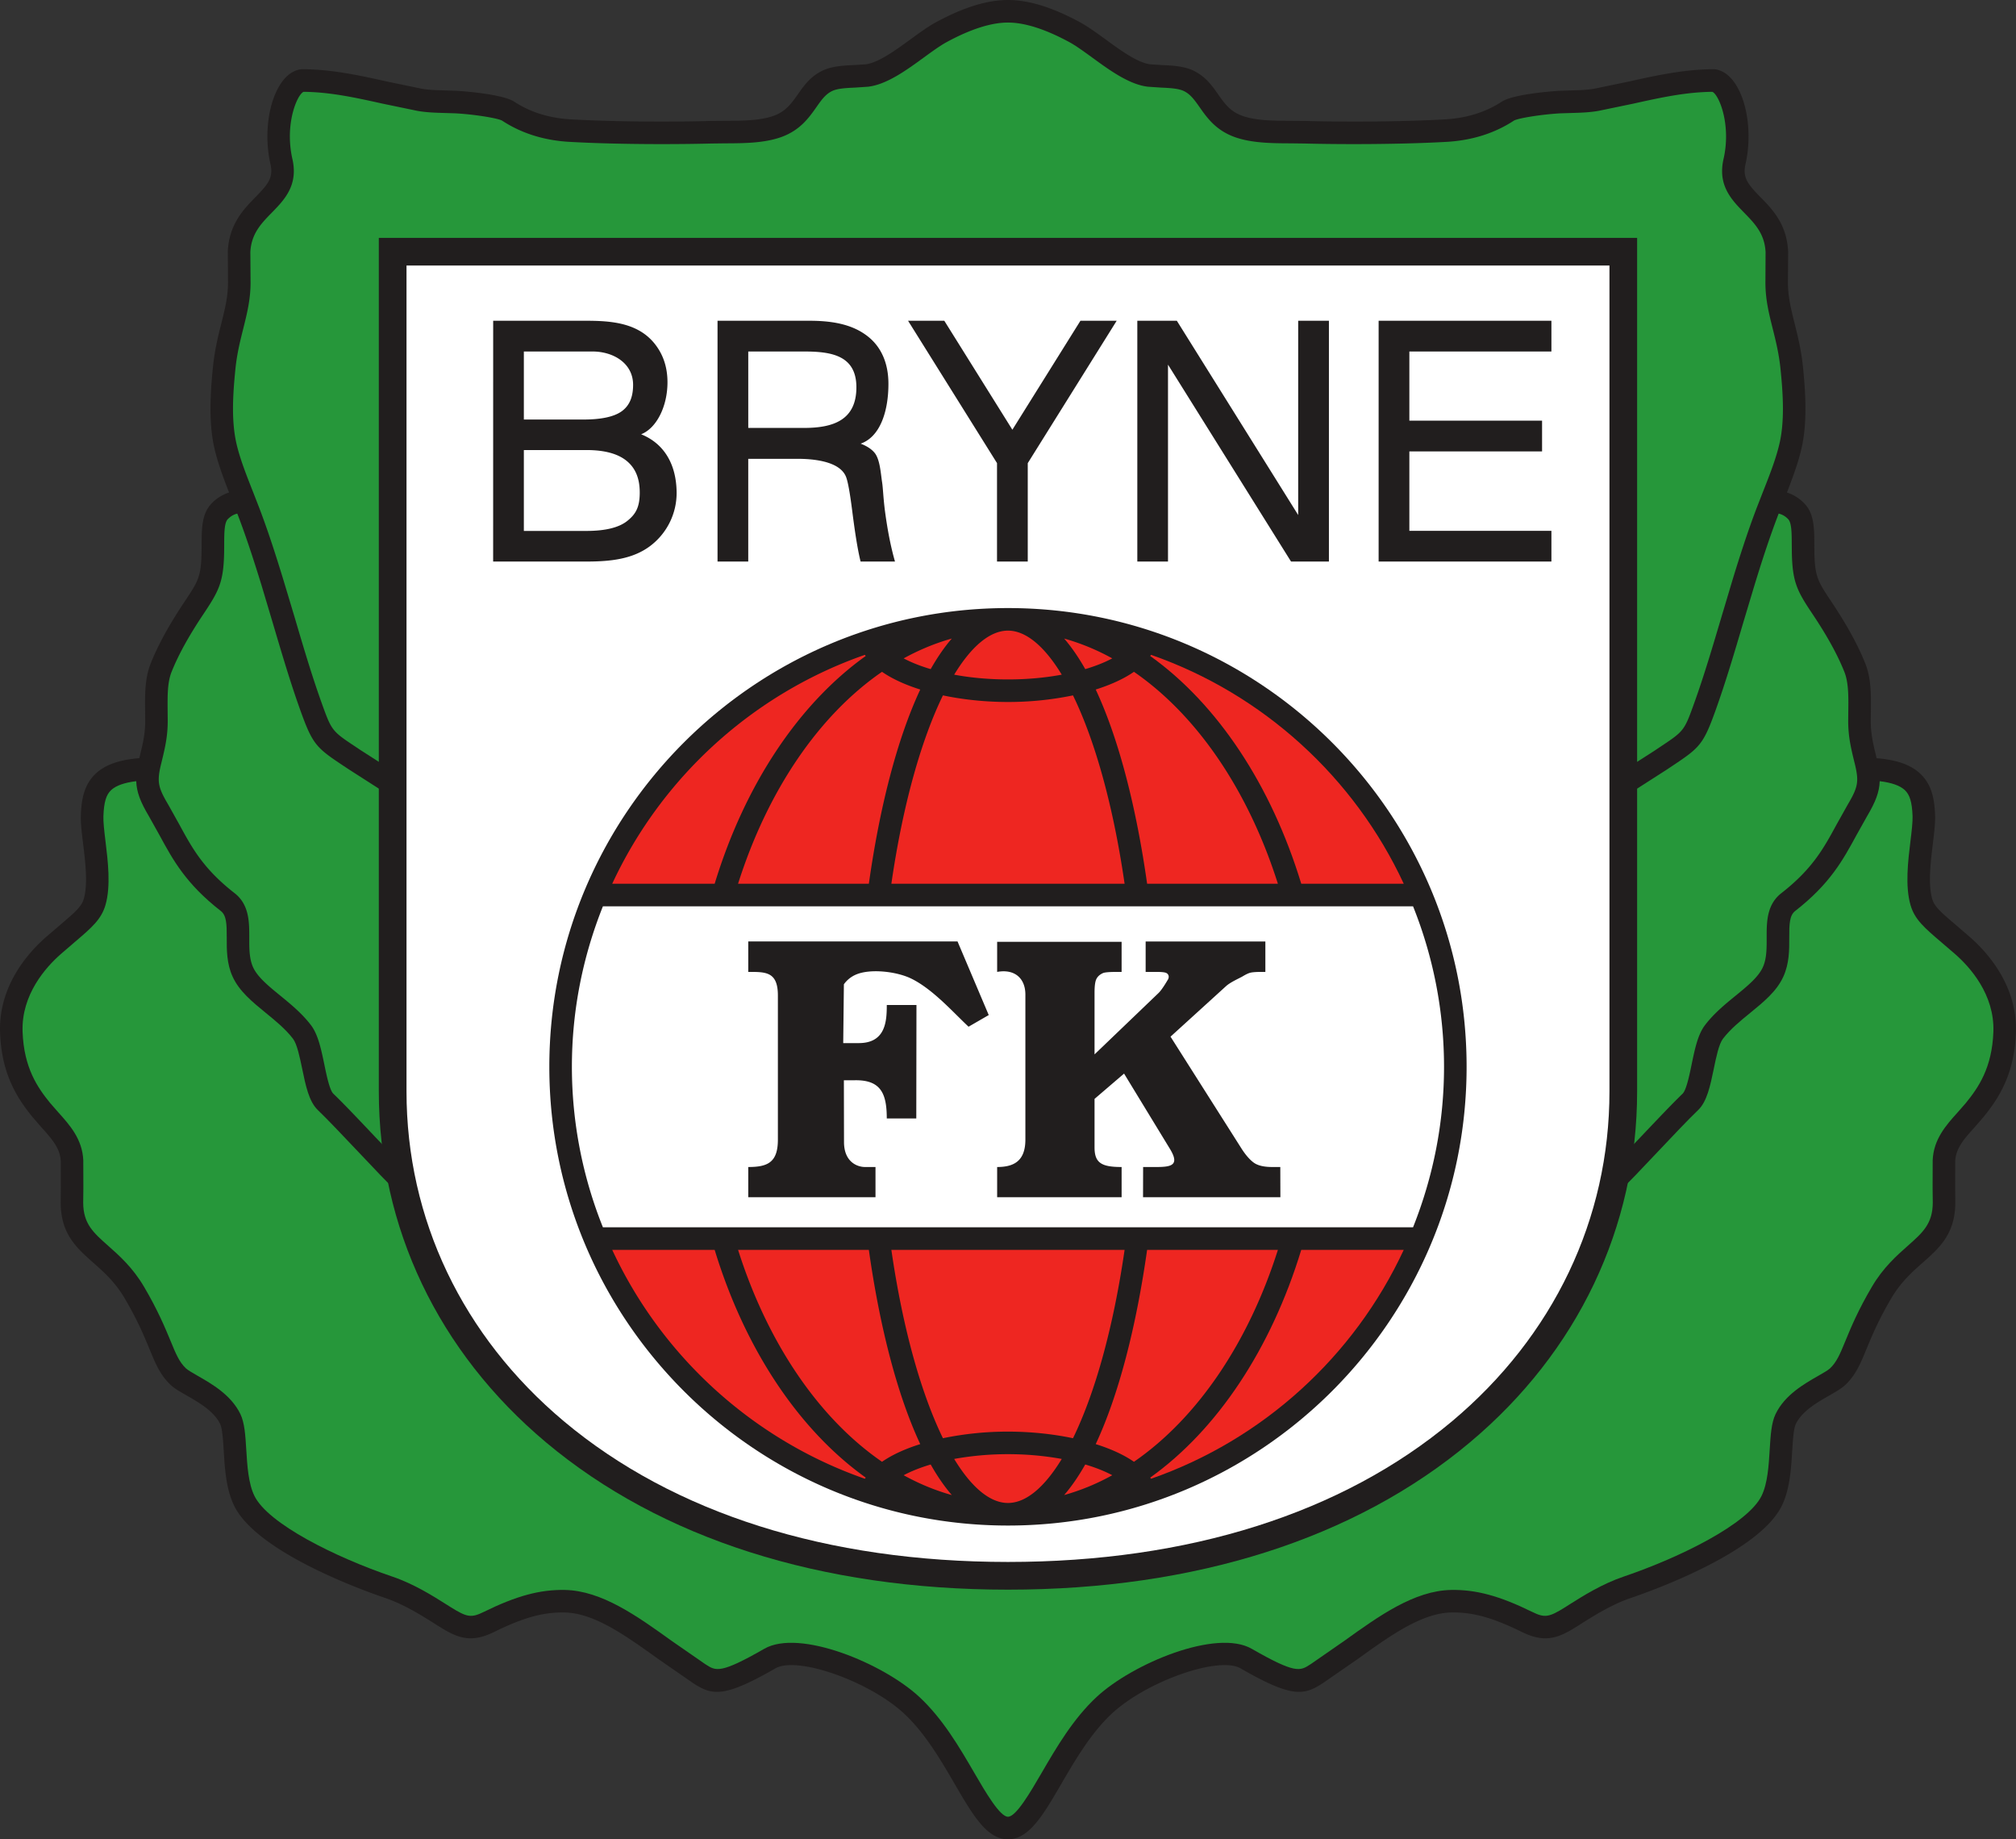
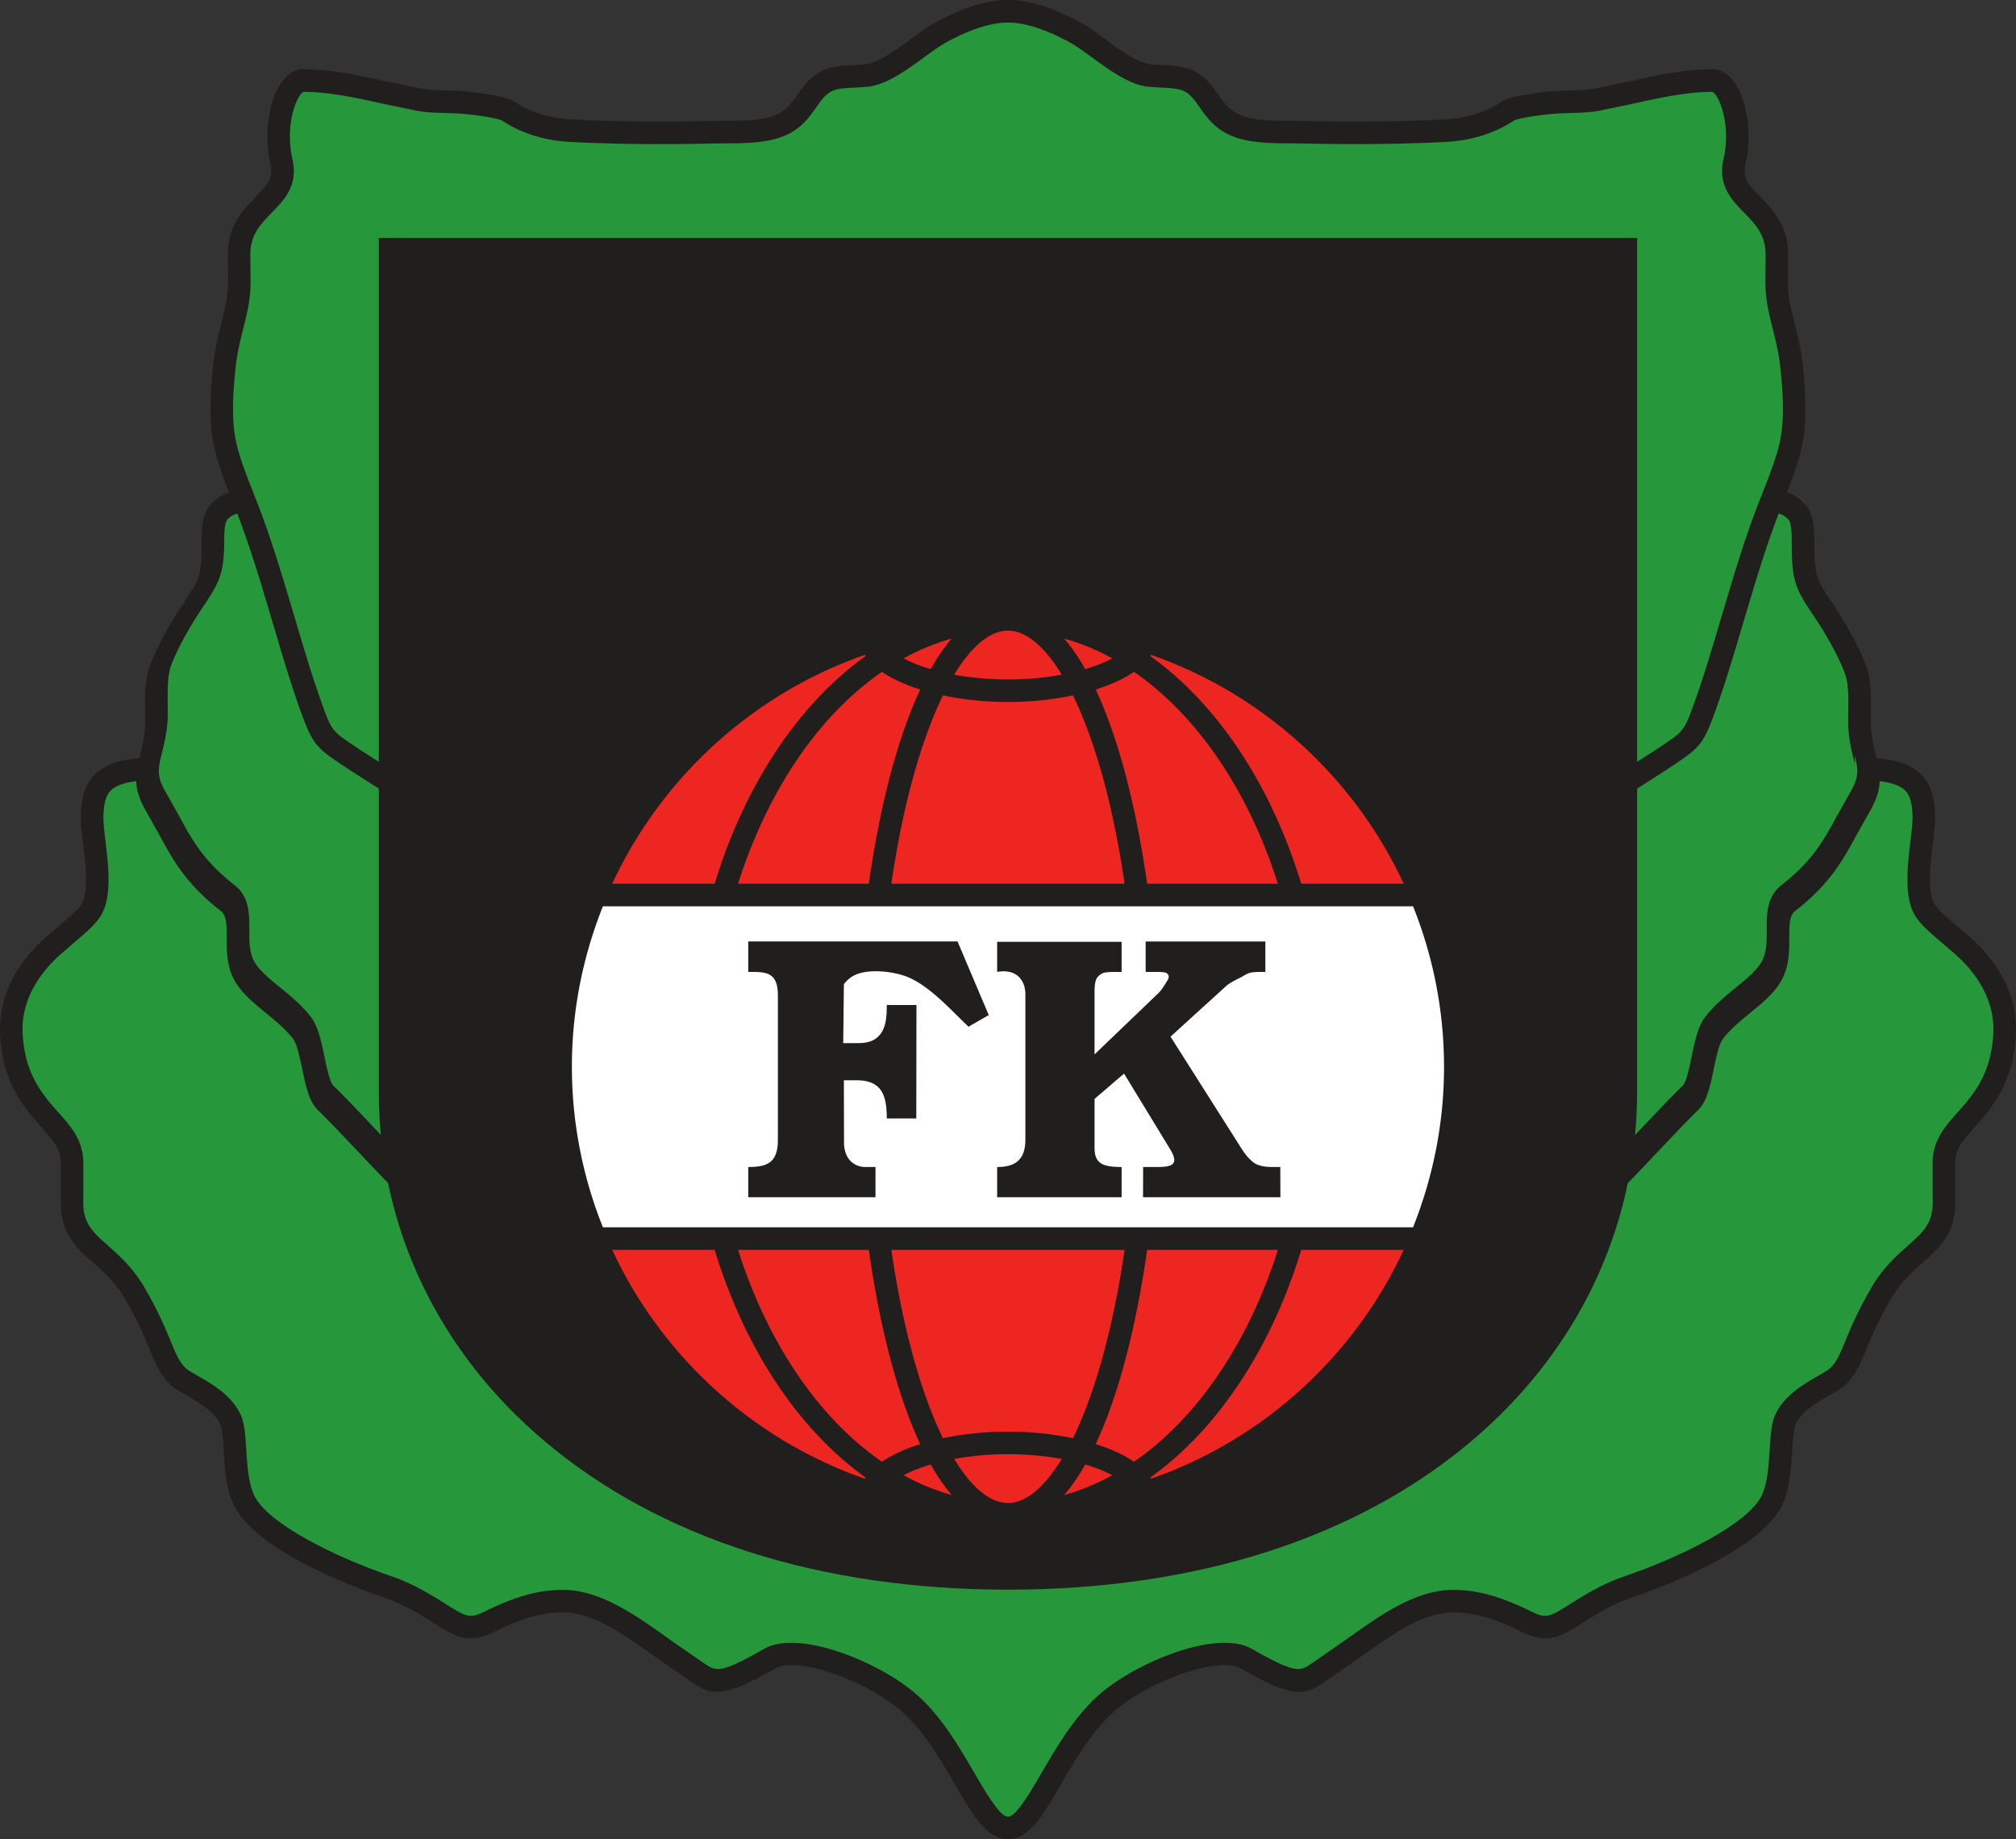
<svg xmlns="http://www.w3.org/2000/svg" version="1.2" viewBox="0 0 187.09 170.66">
  <rect x="0" y="0" width="187.09" height="170.66" fill="#333333" stroke="none" />
  <path d="m185.906 98.668-1.261-1.086c-1.543-1.312-2.04-1.762-2.243-2.477-.386-1.351-.136-3.425.067-5.093.125-1.043.234-1.942.207-2.657-.055-1.386-.262-2.816-1.403-3.87-.867-.801-2.152-1.258-4.02-1.41l-.022-.083c-.305-1.25-.524-2.156-.524-3.379l.008-.836c.02-1.527.04-3.101-.512-4.48-.683-1.715-1.71-3.586-3.144-5.734-1.246-1.868-1.543-2.31-1.586-4.614l-.004-.71c-.004-1.473-.008-2.864-.93-3.805a3.9 3.9 0 0 0-1.613-1.012c.55-1.414 1.082-2.848 1.379-4.211.523-2.371.347-5.094.11-7.445-.161-1.582-.49-2.891-.778-4.043-.336-1.34-.621-2.5-.617-3.828l.02-2.836-.005-.032c-.12-2.511-1.48-3.906-2.578-5.023-1.133-1.16-1.664-1.774-1.375-3.043.621-2.73.195-5.856-1.039-7.594-.648-.906-1.344-1.16-1.813-1.215l-.062-.004h-.059c-2.738.012-5.34.586-7.855 1.145l-3.18.66c-.683.125-1.469.145-2.226.164l-1.043.035c-.043.004-4.184.243-5.364 1.02-1.476.969-3.242 1.516-5.242 1.629-4.785.27-10.414.222-12.984.148l-1.324-.011c-1.614-.008-3.282-.012-4.54-.477-1.105-.406-1.617-1.137-2.21-1.98-.547-.782-1.172-1.665-2.282-2.196-.89-.426-1.921-.472-2.914-.52l-1.086-.07c-1.175-.132-2.78-1.3-4.191-2.332-.832-.605-1.617-1.175-2.344-1.57-2.566-1.39-4.754-2.066-6.687-2.066-1.93 0-4.117.675-6.684 2.066-.726.395-1.512.965-2.344 1.57-1.414 1.032-3.015 2.2-4.195 2.332l-1.086.07c-.992.048-2.02.094-2.91.52-1.113.531-1.734 1.414-2.281 2.195-.598.844-1.11 1.575-2.211 1.98-1.262.466-2.93.47-4.543.478l-1.32.011c-2.57.074-8.204.121-12.985-.148-2.004-.113-3.766-.66-5.242-1.63-1.184-.776-5.324-1.015-5.363-1.019l-1.043-.035c-.762-.02-1.547-.039-2.23-.164l-3.18-.66c-2.516-.559-5.114-1.133-7.852-1.145h-.063l-.058.004c-.473.055-1.168.309-1.813 1.215-1.234 1.738-1.664 4.863-1.039 7.594.29 1.27-.246 1.883-1.379 3.043-1.093 1.117-2.457 2.512-2.578 5.023v.032l.016 2.836c.008 1.332-.281 2.488-.617 3.828-.29 1.152-.617 2.46-.778 4.043-.238 2.351-.41 5.074.11 7.445.3 1.363.832 2.797 1.383 4.21a3.85 3.85 0 0 0-1.614 1.013c-.922.941-.925 2.332-.93 3.804l-.007.711c-.04 2.305-.336 2.746-1.586 4.613-1.43 2.145-2.457 4.016-3.14 5.735-.552 1.379-.532 2.953-.512 4.48l.007.836c0 1.223-.222 2.125-.527 3.371l-.02.086c-1.863.153-3.152.61-4.023 1.414-1.14 1.055-1.348 2.485-1.402 3.871-.028.715.082 1.614.21 2.657.204 1.668.454 3.742.067 5.093-.203.715-.703 1.165-2.242 2.477l-1.266 1.086c-1.66 1.453-4.422 4.539-4.265 8.863.136 3.813 1.539 6.035 3.035 7.867l.828.954c.922 1.023 1.715 1.906 1.77 3.113l.003 2.441-.011 1.43c.015 2.883 1.476 4.176 3.023 5.547.992.879 2.023 1.789 2.906 3.289 1.211 2.05 1.824 3.543 2.317 4.738.558 1.348.996 2.41 1.96 3.313.356.336.876.632 1.477.976 1.13.645 2.531 1.45 3.11 2.637.21.441.277 1.496.34 2.516.1 1.66.218 3.539.956 5.062 2.102 4.352 12.04 7.902 14.008 8.57 1.778.602 3.446 1.657 4.66 2.426l.29.18c1.671 1.05 2.933 1.656 5.16.562 2.73-1.343 4.566-1.851 6.546-1.816 2.762.05 5.641 2.121 8.692 4.309l3.2 2.214c0 .004.093.063.093.063 1.762 1.137 2.87 1.308 7.601-1.406 2.008-1.153 8.688 1.195 11.914 4.187 1.954 1.805 3.426 4.332 4.723 6.563 1.668 2.859 2.98 5.117 4.934 5.117 1.953 0 3.27-2.258 4.933-5.117 1.301-2.23 2.774-4.758 4.723-6.563 3.227-2.992 9.91-5.34 11.918-4.187 4.727 2.714 5.84 2.543 7.602 1.406l.093-.059c0-.004 3.2-2.218 3.2-2.218 3.046-2.188 5.93-4.258 8.69-4.31 1.981-.034 3.813.474 6.548 1.817 2.226 1.094 3.488.489 5.16-.562l.289-.184c1.215-.765 2.883-1.82 4.66-2.422 1.969-.668 11.902-4.218 14.008-8.57.738-1.523.851-3.402.953-5.062.066-1.02.129-2.075.344-2.516.574-1.188 1.98-1.992 3.11-2.637.6-.344 1.116-.64 1.476-.976.96-.903 1.402-1.965 1.957-3.313.496-1.195 1.105-2.687 2.316-4.738.887-1.5 1.914-2.41 2.906-3.29 1.551-1.37 3.012-2.663 3.028-5.546l-.012-1.422.004-2.45c.05-1.206.848-2.089 1.77-3.112l.828-.954c1.496-1.832 2.898-4.058 3.035-7.867.152-4.324-2.61-7.41-4.27-8.863" style="fill:#211e1e;fill-opacity:1;fill-rule:evenodd;stroke:none" transform="translate(-3.095 -11.727)" />
  <path d="m184.531 100.246-1.246-1.07c-1.617-1.38-2.508-2.14-2.894-3.492-.504-1.762-.227-4.07 0-5.926.113-.914.214-1.774.195-2.32-.05-1.301-.258-1.977-.73-2.415-.45-.414-1.22-.683-2.32-.816-.032 1.027-.395 1.938-1.177 3.258l-.976 1.742c-1.262 2.32-2.45 4.516-5.692 7.043-.53.414-.554 1.215-.55 2.488.004 1.121.008 2.395-.551 3.61-.617 1.355-1.813 2.328-3.074 3.359-.91.738-1.844 1.504-2.532 2.402-.375.493-.629 1.723-.851 2.809-.324 1.55-.625 3.012-1.442 3.797-.918.879-2.379 2.422-3.789 3.914l-2.011 2.117c-1.739 1.8-2.754 2.758-5.04 3.098l-.078.011H43.5l-.074-.011c-2.29-.34-3.301-1.297-5.04-3.098l-2.015-2.121c-1.41-1.488-2.867-3.031-3.785-3.91-.816-.785-1.121-2.246-1.441-3.797-.227-1.086-.48-2.316-.856-2.809-.684-.898-1.621-1.664-2.527-2.402-1.262-1.031-2.457-2.004-3.078-3.36-.555-1.214-.551-2.488-.547-3.609.004-1.273-.02-2.074-.551-2.488-3.242-2.527-4.434-4.723-5.695-7.043l-.973-1.742c-.785-1.32-1.145-2.23-1.18-3.258-1.093.133-1.867.402-2.316.816-.477.438-.68 1.118-.73 2.415-.024.546.081 1.406.19 2.32.227 1.855.509 4.164.005 5.926-.39 1.351-1.282 2.113-2.899 3.488l-1.242 1.07c-1.383 1.211-3.68 3.754-3.555 7.215.121 3.352 1.387 5.176 2.567 6.621l.762.871c1.039 1.156 2.218 2.469 2.304 4.426l.008 2.566-.016 1.383c.012 1.946.93 2.762 2.32 3.992 1.012.895 2.27 2.008 3.321 3.793 1.285 2.18 1.96 3.813 2.453 5 .512 1.246.82 1.996 1.453 2.59.18.164.64.43 1.086.684 1.305.746 3.094 1.77 3.953 3.539.395.816.465 1.969.547 3.3.09 1.47.192 3.13.75 4.282 1.258 2.598 7.516 5.707 12.797 7.5 2.012.68 3.8 1.812 5.106 2.637l.285.18c1.562.98 1.941 1.034 3.125.452 3.015-1.48 5.191-2.07 7.504-2.027 3.414.063 6.699 2.418 9.875 4.7l3.113 2.156.094.062c.933.602 1.355.875 5.425-1.46 3.258-1.876 11.036 1.358 14.383 4.464 2.176 2.02 3.735 4.687 5.106 7.047 1.058 1.816 2.375 4.074 3.125 4.074.754 0 2.07-2.258 3.125-4.074 1.375-2.36 2.93-5.027 5.11-7.047 3.347-3.106 11.12-6.34 14.382-4.465 4.066 2.336 4.492 2.063 5.422 1.461l.097-.062 3.11-2.157c3.176-2.28 6.46-4.636 9.875-4.699 2.316-.043 4.488.547 7.508 2.027 1.183.582 1.562.528 3.125-.453l.285-.183c1.304-.825 3.094-1.953 5.105-2.633 5.282-1.793 11.54-4.902 12.797-7.5.559-1.152.66-2.813.75-4.281.082-1.332.152-2.485.547-3.301.855-1.77 2.645-2.793 3.953-3.54.445-.253.906-.519 1.086-.683.633-.594.941-1.344 1.453-2.59.488-1.187 1.164-2.82 2.45-5 1.05-1.785 2.312-2.898 3.324-3.793 1.39-1.23 2.308-2.046 2.32-3.992l-.016-1.375.008-2.574c.082-1.957 1.262-3.27 2.305-4.426l.762-.87c1.176-1.446 2.445-3.27 2.566-6.622.121-3.46-2.176-6.004-3.555-7.21" style="fill:#26973a;fill-opacity:1;fill-rule:evenodd;stroke:none" transform="translate(-3.095 -11.727)" />
-   <path d="m175.223 82.574-.024-.086c-.328-1.343-.586-2.402-.586-3.875l.008-.86q.007-.415.008-.82c0-1.074-.054-2.07-.37-2.863-.626-1.574-1.587-3.324-2.938-5.343-1.434-2.145-1.887-2.957-1.938-5.743l-.008-.738c-.004-.992-.004-2.016-.332-2.348a1.76 1.76 0 0 0-.883-.52l-.101.267c-.828 2.18-1.52 4.347-2.14 6.367l-1.075 3.582c-.785 2.664-1.602 5.422-2.527 8.004-1.145 3.195-1.465 3.488-4.008 5.18 0 0-.496.331-.512.343L148.31 89.2H44.969l-9.504-6.09-.496-.328c-2.547-1.695-2.864-1.984-4.012-5.183-.926-2.582-1.738-5.34-2.527-8.004l-1.07-3.582c-.626-2.024-1.317-4.196-2.141-6.367l-.106-.266c-.34.086-.61.242-.883.52-.324.331-.328 1.355-.328 2.347l-.007.738c-.051 2.786-.508 3.598-1.938 5.743-1.352 2.02-2.312 3.765-2.941 5.343-.317.793-.368 1.785-.368 2.86q-.001.404.004.824l.008.86c0 1.472-.258 2.53-.582 3.866l-.023.094c-.149.598-.227 1.047-.227 1.453 0 .723.262 1.309.89 2.371l1.012 1.813c1.204 2.215 2.243 4.129 5.141 6.387 1.285 1.004 1.356 2.507 1.356 3.882v.54c0 .863.03 1.738.359 2.457.418.91 1.43 1.734 2.5 2.609 1 .816 2.031 1.66 2.871 2.758.66.87.941 2.222 1.238 3.648.207 1.004.492 2.38.836 2.711.957.914 2.434 2.477 3.86 3.984l2.004 2.106c1.609 1.672 2.214 2.227 3.777 2.473h105.933c1.56-.246 2.165-.801 3.778-2.473l1.996-2.102c1.43-1.507 2.91-3.07 3.863-3.988.348-.332.633-1.707.84-2.71.297-1.43.574-2.778 1.238-3.65.836-1.097 1.871-1.94 2.871-2.757 1.07-.875 2.079-1.7 2.496-2.61.333-.718.36-1.593.36-2.456v-.543c0-1.372.074-2.875 1.36-3.88 2.894-2.257 3.933-4.171 5.136-6.386l1.016-1.813c.628-1.062.89-1.648.89-2.37 0-.407-.082-.856-.226-1.454" style="fill:#26973a;fill-opacity:1;fill-rule:evenodd;stroke:none" transform="translate(-3.095 -11.727)" />
+   <path d="m175.223 82.574-.024-.086c-.328-1.343-.586-2.402-.586-3.875l.008-.86q.007-.415.008-.82c0-1.074-.054-2.07-.37-2.863-.626-1.574-1.587-3.324-2.938-5.343-1.434-2.145-1.887-2.957-1.938-5.743l-.008-.738c-.004-.992-.004-2.016-.332-2.348a1.76 1.76 0 0 0-.883-.52l-.101.267c-.828 2.18-1.52 4.347-2.14 6.367l-1.075 3.582c-.785 2.664-1.602 5.422-2.527 8.004-1.145 3.195-1.465 3.488-4.008 5.18 0 0-.496.331-.512.343L148.31 89.2H44.969l-9.504-6.09-.496-.328c-2.547-1.695-2.864-1.984-4.012-5.183-.926-2.582-1.738-5.34-2.527-8.004l-1.07-3.582c-.626-2.024-1.317-4.196-2.141-6.367l-.106-.266c-.34.086-.61.242-.883.52-.324.331-.328 1.355-.328 2.347c-.051 2.786-.508 3.598-1.938 5.743-1.352 2.02-2.312 3.765-2.941 5.343-.317.793-.368 1.785-.368 2.86q-.001.404.004.824l.008.86c0 1.472-.258 2.53-.582 3.866l-.023.094c-.149.598-.227 1.047-.227 1.453 0 .723.262 1.309.89 2.371l1.012 1.813c1.204 2.215 2.243 4.129 5.141 6.387 1.285 1.004 1.356 2.507 1.356 3.882v.54c0 .863.03 1.738.359 2.457.418.91 1.43 1.734 2.5 2.609 1 .816 2.031 1.66 2.871 2.758.66.87.941 2.222 1.238 3.648.207 1.004.492 2.38.836 2.711.957.914 2.434 2.477 3.86 3.984l2.004 2.106c1.609 1.672 2.214 2.227 3.777 2.473h105.933c1.56-.246 2.165-.801 3.778-2.473l1.996-2.102c1.43-1.507 2.91-3.07 3.863-3.988.348-.332.633-1.707.84-2.71.297-1.43.574-2.778 1.238-3.65.836-1.097 1.871-1.94 2.871-2.757 1.07-.875 2.079-1.7 2.496-2.61.333-.718.36-1.593.36-2.456v-.543c0-1.372.074-2.875 1.36-3.88 2.894-2.257 3.933-4.171 5.136-6.386l1.016-1.813c.628-1.062.89-1.648.89-2.37 0-.407-.082-.856-.226-1.454" style="fill:#26973a;fill-opacity:1;fill-rule:evenodd;stroke:none" transform="translate(-3.095 -11.727)" />
  <path d="m69.121 25.043 1.27-.016c1.71-.007 3.652-.011 5.257-.601 1.715-.633 2.536-1.801 3.2-2.742.476-.68.855-1.215 1.472-1.512.508-.242 1.32-.281 2.106-.317l1.222-.082c1.73-.195 3.57-1.535 5.192-2.718.773-.563 1.504-1.094 2.11-1.422 2.218-1.203 4.132-1.813 5.687-1.813 1.554 0 3.468.61 5.691 1.813.606.328 1.332.86 2.11 1.422 1.62 1.183 3.46 2.523 5.19 2.718l1.224.082c.785.036 1.593.075 2.101.317.621.297.996.832 1.477 1.512.66.941 1.48 2.109 3.199 2.742 1.605.59 3.543.594 5.258.601l1.27.016c2.6.07 8.308.117 13.16-.152 2.374-.133 4.484-.797 6.273-1.973l-.008.004c.422-.242 2.652-.59 4.332-.68l.984-.031c.84-.024 1.707-.047 2.555-.2l3.254-.675c2.48-.55 4.824-1.066 7.297-1.09.457.184 1.273 1.871 1.273 4.145 0 .66-.066 1.37-.238 2.105-.09.399-.129.766-.129 1.11 0 1.761 1.082 2.867 2.05 3.859.977 1 1.9 1.945 1.985 3.656l-.015 2.828c0 1.567.328 2.883.68 4.281.284 1.137.577 2.313.722 3.747.12 1.168.223 2.43.223 3.668 0 1.082-.079 2.144-.293 3.117-.317 1.441-.926 2.992-1.575 4.636l-.586 1.504c-.851 2.239-1.582 4.54-2.183 6.496l-1.078 3.606c-.782 2.633-1.586 5.36-2.493 7.887-.953 2.652-.953 2.652-3.199 4.144l-.5.336-8.953 5.734H45.582l-8.973-5.746c.016.012-.484-.324-.484-.324-2.246-1.492-2.246-1.492-3.2-4.144-.905-2.528-1.71-5.254-2.487-7.891l-1.083-3.602c-.632-2.058-1.335-4.27-2.18-6.496l-.585-1.504c-.649-1.644-1.262-3.195-1.578-4.636-.211-.973-.293-2.035-.293-3.117 0-1.239.105-2.5.222-3.668.145-1.434.442-2.61.727-3.747.348-1.394.68-2.714.68-4.28 0-.024-.016-2.735-.02-2.829.086-1.71 1.008-2.656 1.985-3.656.972-.992 2.05-2.098 2.05-3.86 0-.343-.039-.71-.129-1.109a9.5 9.5 0 0 1-.238-2.105c0-2.274.82-3.961 1.274-4.145 2.472.024 4.816.54 7.296 1.09l3.258.676c.844.152 1.711.175 2.555.199l.98.031c1.684.09 3.91.438 4.336.68l-.007-.004c1.789 1.176 3.898 1.84 6.273 1.973 4.852.27 10.555.222 13.16.152" style="fill:#26973a;fill-opacity:1;fill-rule:evenodd;stroke:none" transform="translate(-3.095 -11.727)" />
  <path d="M153.738 33.797H38.25v79.191c0 12.61 5.512 24.176 15.52 32.567 10.66 8.937 25.484 13.664 42.867 13.664 17.386 0 32.21-4.727 42.867-13.664 10.008-8.39 15.52-19.957 15.52-32.567V33.797z" style="fill:#211e1e;fill-opacity:1;fill-rule:evenodd;stroke:none" transform="translate(-3.095 -11.727)" />
-   <path d="M152.457 36.363v76.625c0 11.836-5.187 22.703-14.602 30.602-10.19 8.543-24.445 13.058-41.218 13.058s-31.028-4.515-41.219-13.058c-9.414-7.899-14.598-18.766-14.598-30.602V36.363z" style="fill:#fff;fill-opacity:1;fill-rule:evenodd;stroke:none" transform="translate(-3.095 -11.727)" />
  <path d="M126.422 41.488v22.34h-3.516l-11.418-18.27v18.27h-2.847v-22.34h3.668l11.261 18.024V41.488zM133.887 60.977h13.183v2.851h-16.035v-22.34h16.035v2.852h-13.183v6.418h12.316v2.851h-12.316zM98.473 63.828H95.62v-9.133l-8.254-13.207h3.363l6.317 10.11 6.316-10.11h3.364L98.473 54.7zM57.52 60.988q2.629-.002 3.789-.93c.77-.617 1.156-1.25 1.156-2.632 0-1.34-.414-2.293-1.235-2.953q-1.231-.99-3.71-.989h-5.81v7.504zm-8.66 2.84.003-22.34h8.688c1.695 0 3.41.117 4.804.88.73.398 1.375.976 1.883 1.804q.8 1.307.801 3.02c0 2.222-1 4.257-2.445 4.828 1.129.457 1.98 1.207 2.531 2.203.492.879.746 1.949.762 3.175a6.16 6.16 0 0 1-2.492 5.016c-1.575 1.164-3.56 1.414-5.84 1.414zm8.37-13.176c1.668 0 2.852-.257 3.56-.765.706-.512 1.058-1.293 1.058-2.457 0-2.004-1.836-3.09-3.762-3.09H51.71v6.312zM69.684 63.828v-22.34h8.57c2.46 0 4.133.473 5.375 1.45 1.242.976 1.914 2.476 1.914 4.402 0 2.617-.8 4.933-2.578 5.55.62.239 1.031.528 1.297.852.5.606.57 1.93.695 2.735.086.543.106 1.433.266 2.668q.359 2.702.93 4.683H82.96c-.313-1.258-.57-3.082-.777-4.703-.223-1.754-.399-2.668-.555-3.105-.555-1.547-3.192-1.723-4.524-1.723h-4.57v9.531zm8.043-12.398c2.757 0 4.843-.766 4.843-3.77 0-2.972-2.351-3.32-4.843-3.32h-5.192v7.09zM54.074 110.707c0 23.469 19.094 42.563 42.563 42.563 23.468 0 42.562-19.094 42.562-42.563s-19.094-42.562-42.562-42.562c-23.469 0-42.563 19.093-42.563 42.562" style="fill:#211e1e;fill-opacity:1;fill-rule:evenodd;stroke:none" transform="translate(-3.095 -11.727)" />
  <path d="M103.809 73.809c.976-.29 1.82-.63 2.507-.996a21 21 0 0 0-4.464-1.84c.687.797 1.34 1.75 1.957 2.836M101.629 147.09a28 28 0 0 0-4.992-.442 28 28 0 0 0-4.992.442c1.601 2.637 3.324 4.086 4.992 4.086s3.39-1.45 4.992-4.086M91.645 74.324c1.496.278 3.18.442 4.992.442 1.816 0 3.496-.164 4.992-.442-1.602-2.636-3.324-4.086-4.992-4.086s-3.39 1.45-4.992 4.086M91.426 70.973c-1.54.43-3.031 1.05-4.469 1.84.691.367 1.535.707 2.508.996.617-1.086 1.27-2.04 1.96-2.836M101.852 150.441a20.7 20.7 0 0 0 4.464-1.84c-.687-.367-1.53-.706-2.507-.996-.618 1.086-1.27 2.04-1.957 2.836M91.426 150.441c-.692-.796-1.344-1.75-1.961-2.836-.973.29-1.817.63-2.508.997 1.438.793 2.93 1.41 4.469 1.84M83.434 72.594l-.075-.11C72.977 76.102 64.504 83.836 59.91 93.723h9.508c2.797-9.176 7.785-16.676 14.016-21.13M83.36 148.93q.04-.056.074-.11c-6.23-4.453-11.22-11.953-14.016-21.129H59.91c4.594 9.887 13.067 17.618 23.45 21.239" style="fill:#ee2621;fill-opacity:1;fill-rule:evenodd;stroke:none" transform="translate(-3.095 -11.727)" />
  <path d="M84.95 147.355c.956-.664 2.175-1.21 3.546-1.64-2.156-4.613-3.773-10.965-4.77-18.024H71.59c2.734 8.63 7.484 15.622 13.36 19.664M88.496 75.703c-1.371-.433-2.59-.98-3.547-1.644-5.875 4.043-10.625 11.035-13.36 19.664h12.138c.996-7.059 2.613-13.41 4.77-18.02M108.328 74.059c-.957.664-2.176 1.21-3.547 1.644 2.156 4.61 3.77 10.961 4.77 18.02h12.136c-2.738-8.63-7.488-15.621-13.359-19.664M104.781 145.715c1.371.43 2.59.976 3.547 1.64 5.871-4.042 10.621-11.035 13.36-19.664H109.55c-1 7.059-2.613 13.41-4.77 18.024M90.602 145.168a29.7 29.7 0 0 1 6.035-.613c2.023 0 4.11.207 6.035.613 1.992-4.082 3.715-10.078 4.789-17.477H85.816c1.07 7.399 2.797 13.395 4.786 17.477M102.672 76.246a29.7 29.7 0 0 1-6.035.613c-2.024 0-4.11-.207-6.035-.613-1.989 4.082-3.715 10.078-4.786 17.477h21.645c-1.074-7.399-2.797-13.395-4.79-17.477" style="fill:#ee2621;fill-opacity:1;fill-rule:evenodd;stroke:none" transform="translate(-3.095 -11.727)" />
  <path d="M109.914 72.484q-.034.059-.074.11c6.23 4.453 11.219 11.953 14.015 21.129h9.512c-4.594-9.887-13.07-17.618-23.453-21.239M109.84 148.82q.04.056.074.11c10.387-3.621 18.86-11.352 23.453-21.239h-9.512c-2.796 9.176-7.785 16.676-14.015 21.13" style="fill:#ee2621;fill-opacity:1;fill-rule:evenodd;stroke:none" transform="translate(-3.095 -11.727)" />
  <path d="M134.23 95.816a40 40 0 0 1 2.875 14.891c0 5.14-.984 10.145-2.875 14.89H59.047a40 40 0 0 1-2.879-14.89c0-5.144.984-10.144 2.879-14.89z" style="fill:#fff;fill-opacity:1;fill-rule:evenodd;stroke:none" transform="translate(-3.095 -11.727)" />
  <path d="M95.633 99.11h11.55v2.792h-.39c-.734 0-1.188.036-1.356.118q-.41.188-.585.523c-.122.23-.18.652-.18 1.277v5.735l5.945-5.7c.324-.312.774-1.093.84-1.199a.56.56 0 0 0 .098-.281.39.39 0 0 0-.192-.355c-.132-.086-.465-.118-.996-.118h-.953v-2.824h11.11v2.824h-.36c-.496 0-.84.028-1.031.075-.195.05-.43.164-.707.332-.278.168-1.133.53-1.563.925l-5.14 4.676 6.582 10.375c.527.832 1.02 1.262 1.293 1.41.363.203.879.309 1.566.309h.746l.008 2.805h-12.746l.008-2.805h.516c1.734 0 3.07.121 1.976-1.676l-4.261-6.992-2.739 2.348v4.507c0 1.446.664 1.813 2.512 1.813v2.805H95.633v-2.805c1.558 0 2.62-.555 2.62-2.547v-13.453c0-1.457-.94-2.402-2.62-2.102zM72.535 99.078h19.422l2.895 6.828-1.872 1.082c-1.503-1.41-3.32-3.476-5.296-4.453-1.352-.672-3.817-.96-5.157-.383a2.65 2.65 0 0 0-1.117.899l-.062 5.457h1.445c2.504 0 2.598-2.051 2.598-3.535h2.754l-.016 10.527H85.39c0-2.305-.54-3.61-3.032-3.543h-.949l.012 5.738c.004 1.825 1.207 2.309 1.953 2.309h.969v2.805H72.535v-2.805c1.797 0 2.75-.418 2.75-2.54v-13.37c0-2.223-1.125-2.192-2.75-2.192z" style="fill:#211e1e;fill-opacity:1;fill-rule:evenodd;stroke:none" transform="translate(-3.095 -11.727)" />
</svg>